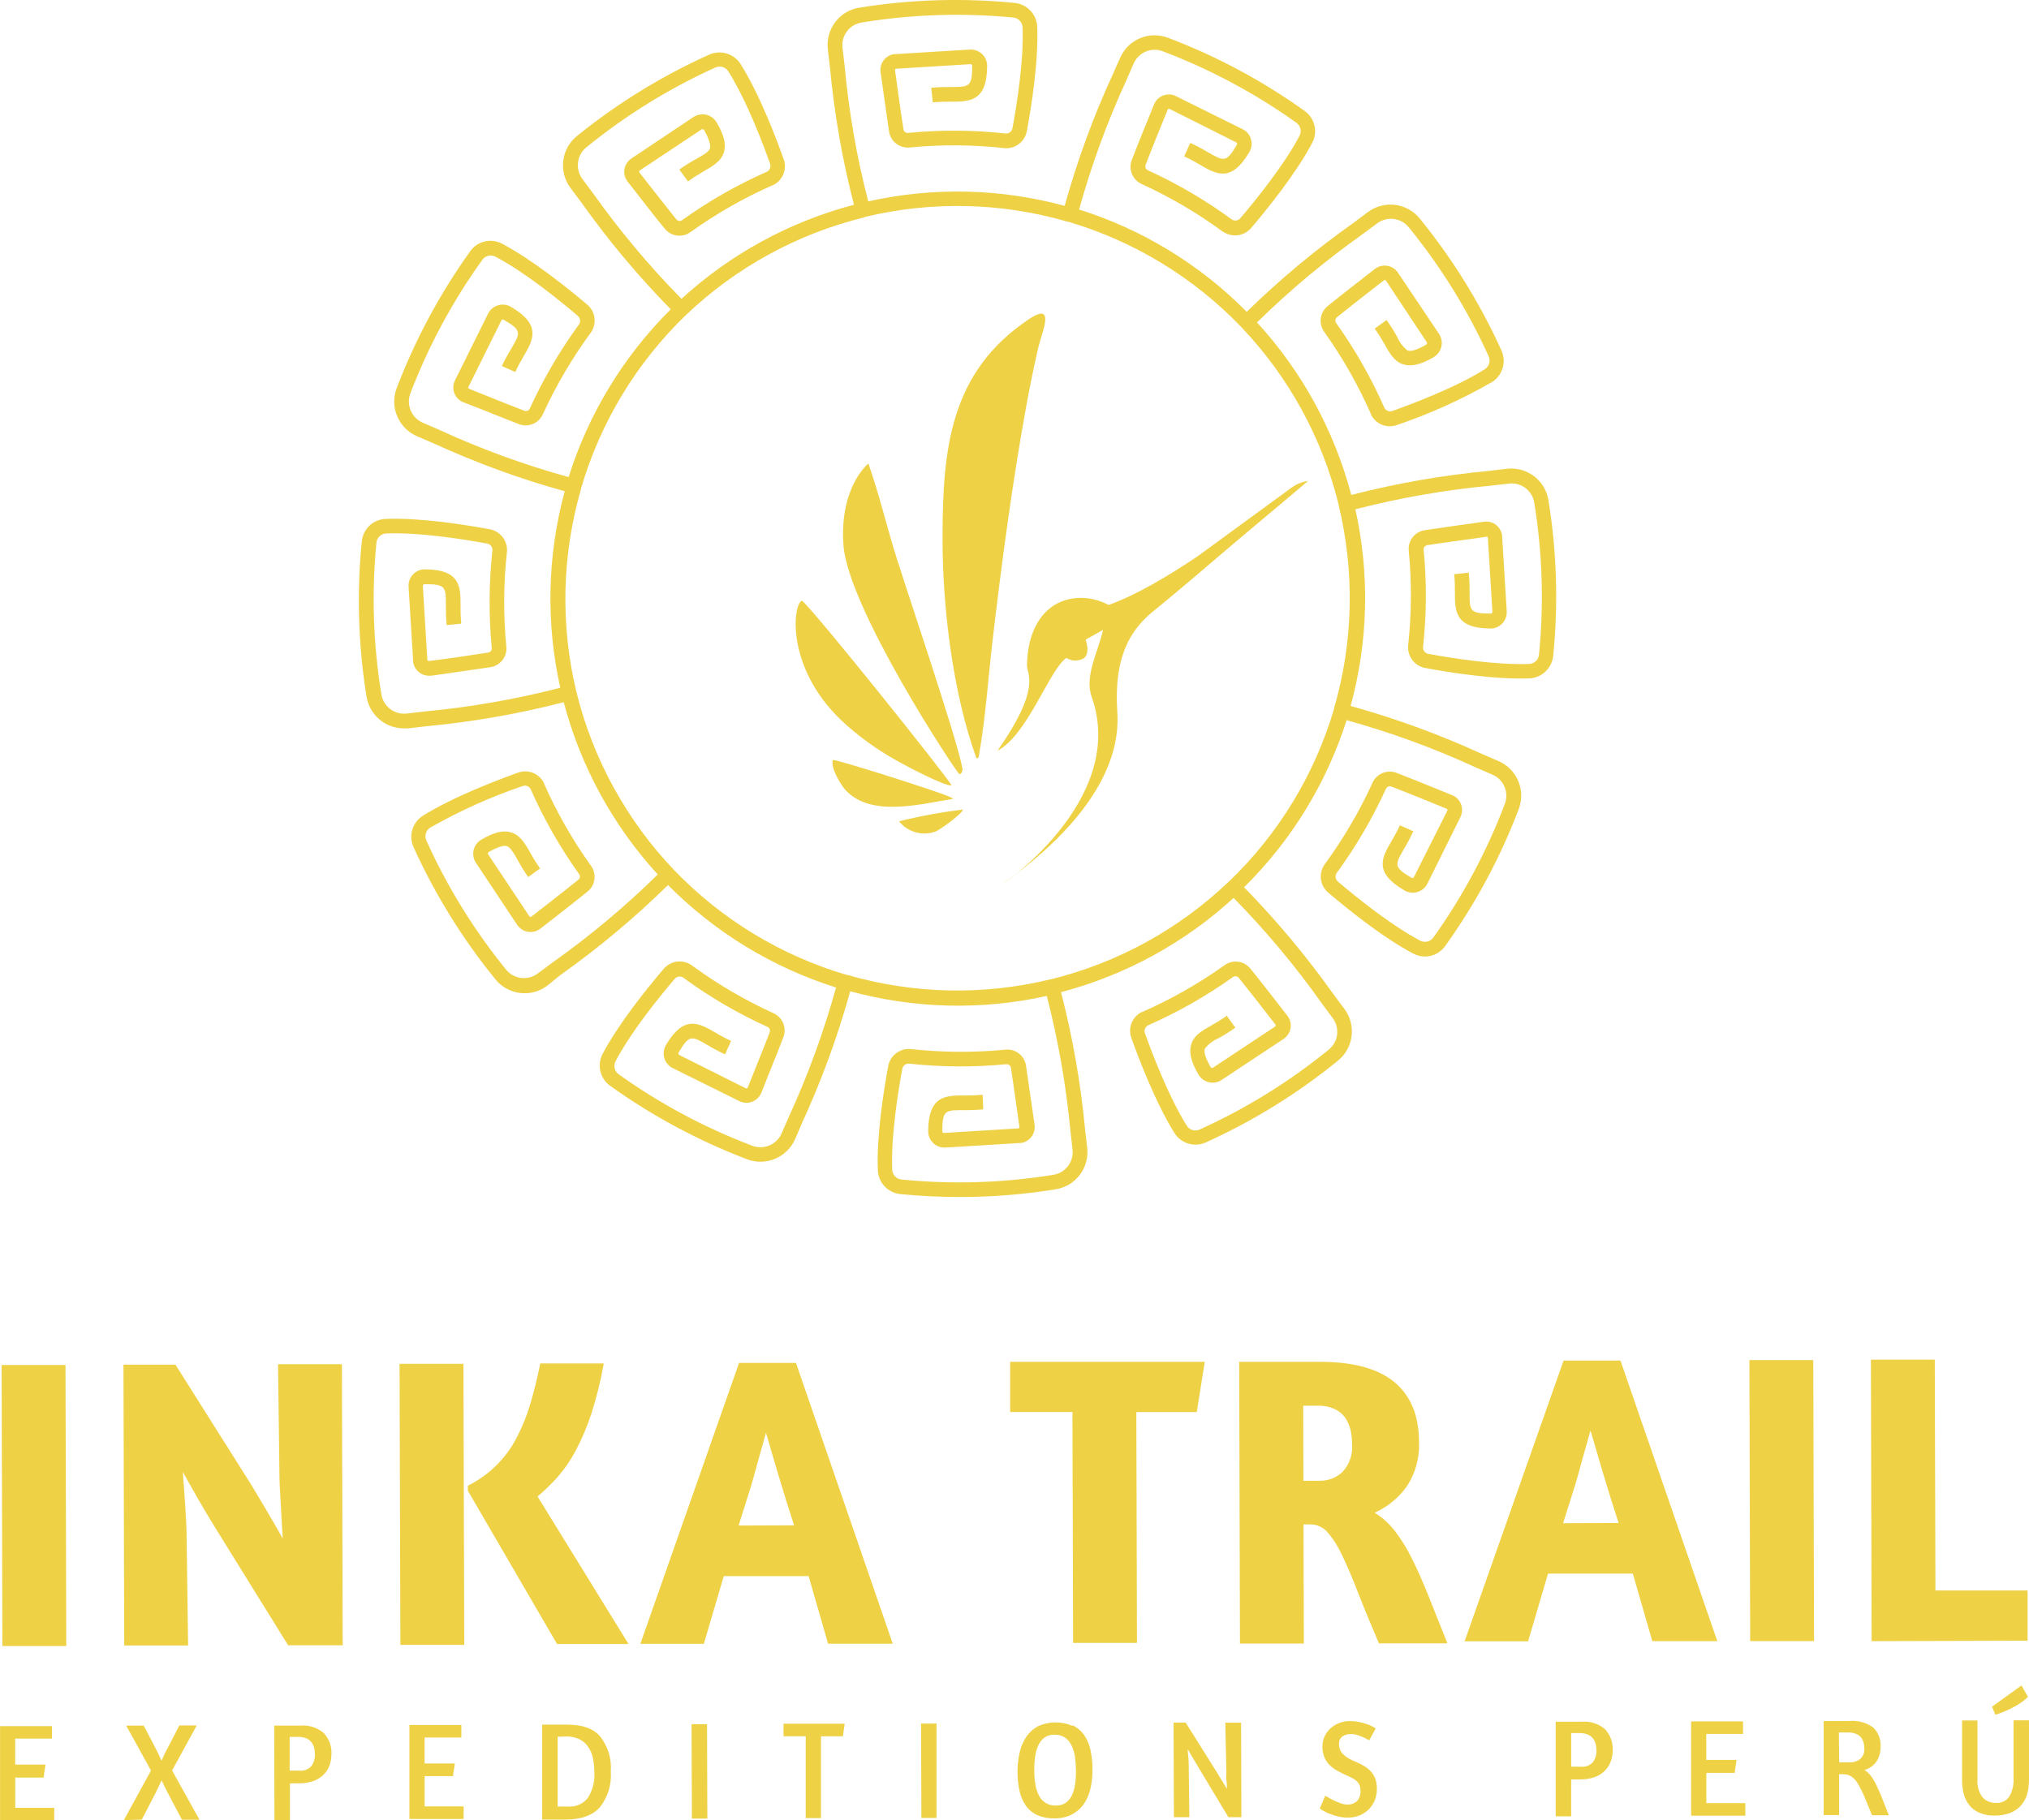
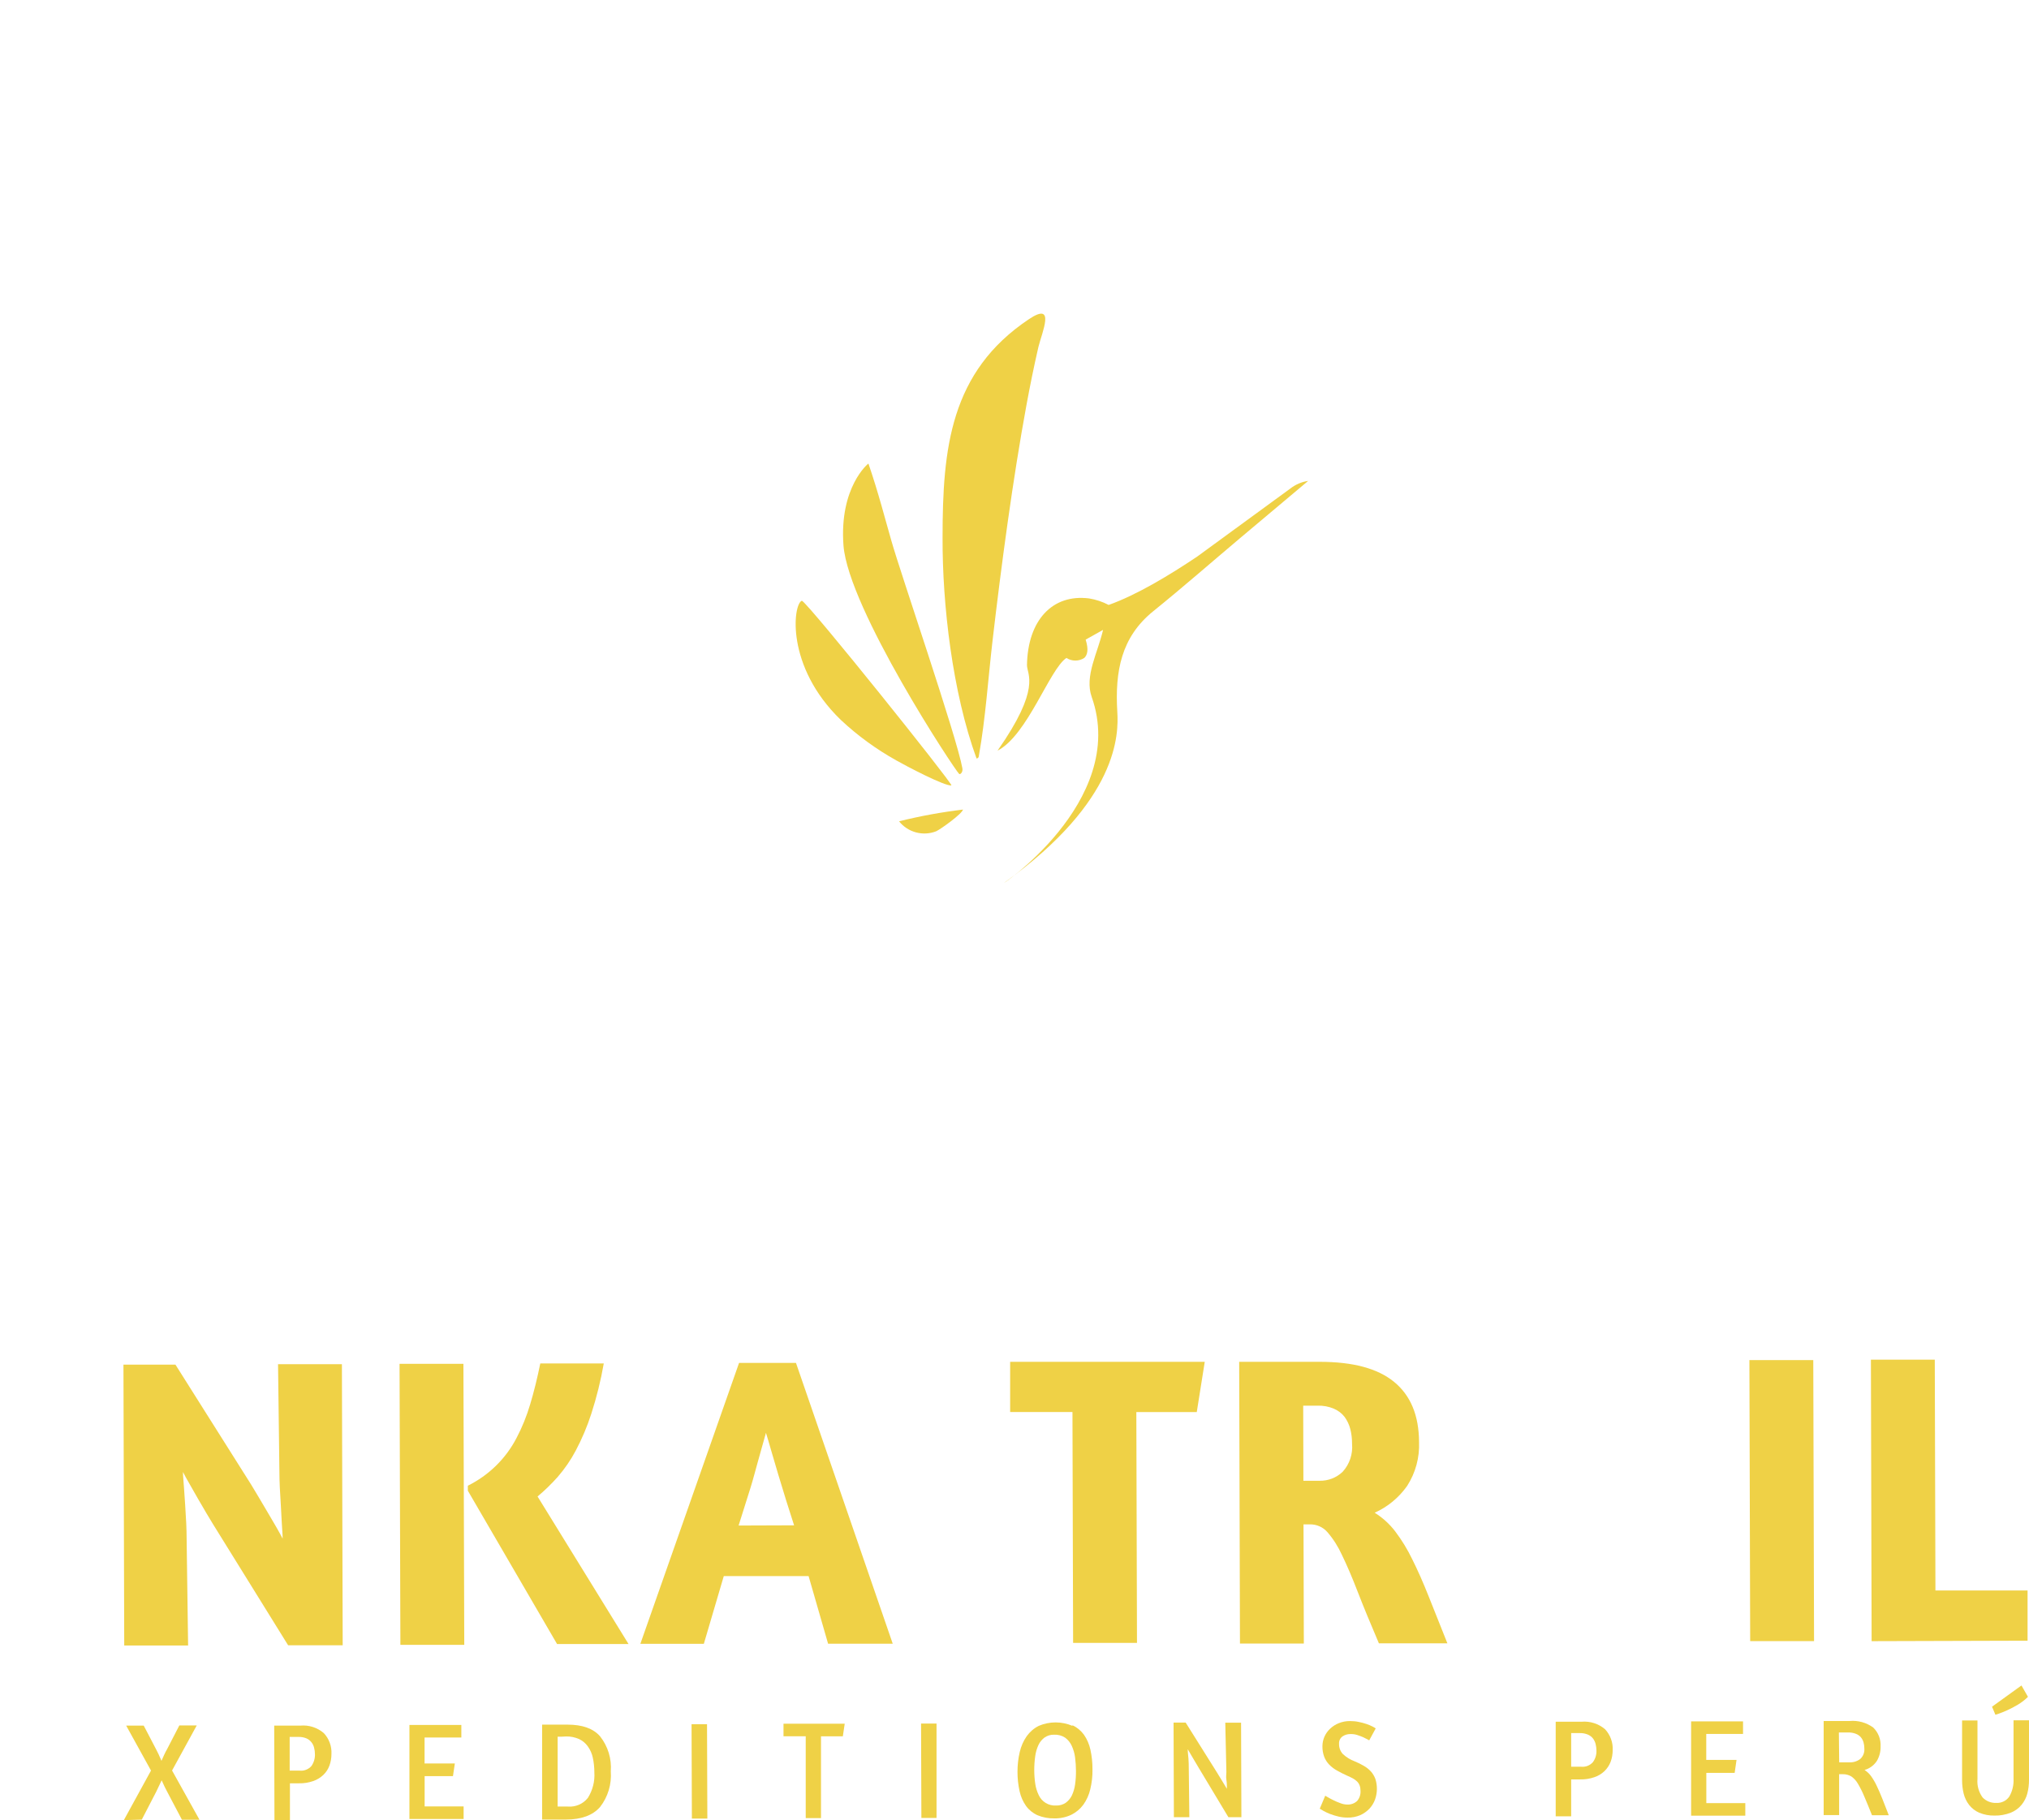
<svg xmlns="http://www.w3.org/2000/svg" id="Capa_2" data-name="Capa 2" viewBox="0 0 312.26 280.22">
  <defs>
    <style>
      .cls-1 {
        fill-rule: evenodd;
      }

      .cls-1, .cls-2 {
        fill: #efd146;
        stroke-width: 0px;
      }
    </style>
  </defs>
  <g id="Capa_1-2" data-name="Capa 1">
-     <path class="cls-2" d="m.25,210.12h9.83l.12,43.26H.37l-.12-43.26Z" />
    <path class="cls-2" d="m42.79,210h9.83l.12,43.26h-8.4l-11.55-18.63c-.24-.38-.57-.94-1-1.66l-1.32-2.26c-.46-.79-.89-1.56-1.31-2.3s-.77-1.35-1-1.82c0,.64.09,1.42.15,2.33s.13,1.85.19,2.78.12,1.86.16,2.75.06,1.64.06,2.24l.23,16.61h-9.83l-.12-43.24h8l11.67,18.5,1.2,2,1.34,2.27c.46.76.89,1.5,1.29,2.2s.74,1.31,1,1.82c0-.68-.09-1.47-.13-2.37s-.09-1.82-.15-2.78-.12-1.88-.16-2.78-.06-1.69-.06-2.37l-.21-16.55Z" />
    <path class="cls-2" d="m61.49,209.94h9.83l.13,43.26h-9.83l-.13-43.26Zm29.51,7.69c-.63,1.95-1.43,3.85-2.39,5.66-.77,1.46-1.71,2.82-2.79,4.07-.96,1.07-1.99,2.08-3.09,3l14,22.71h-11l-13.73-23.6v-.77c3.21-1.59,5.84-4.16,7.49-7.34.87-1.65,1.57-3.39,2.1-5.18.57-1.89,1.09-4,1.56-6.3h9.77c-.46,2.63-1.1,5.21-1.92,7.75Z" />
    <path class="cls-2" d="m113.74,209.8h8.76l14.89,43.22h-9.95l-3-10.41h-13.05l-3.07,10.43h-9.77l15.19-43.24Zm8.47,25c-.4-1.23-.81-2.52-1.23-3.86s-.82-2.65-1.2-3.93-.74-2.47-1.06-3.6-.6-2.08-.84-2.85c-.24.82-.51,1.79-.82,2.92s-.66,2.33-1,3.61-.76,2.58-1.18,3.9-.82,2.6-1.21,3.84l8.54-.03Z" />
    <path class="cls-2" d="m185.41,209.63l-1.23,7.74h-9.3l.1,35.53h-9.83l-.1-35.54h-9.59v-7.73h29.95Z" />
    <path class="cls-2" d="m190.71,209.63h12.39c5.08,0,8.9,1,11.45,3.09s3.82,5.17,3.84,9.26c.1,2.38-.54,4.74-1.83,6.75-1.27,1.8-2.99,3.23-5,4.13,1.22.76,2.29,1.73,3.16,2.87,1.02,1.35,1.9,2.79,2.63,4.31.84,1.68,1.69,3.6,2.55,5.77.86,2.17,1.81,4.56,2.85,7.15h-10.54c-1.28-3-2.36-5.6-3.24-7.88s-1.7-4.19-2.46-5.75c-.58-1.27-1.33-2.45-2.24-3.5-.67-.76-1.64-1.19-2.66-1.18h-1l.05,18.35h-9.83l-.12-43.37Zm9.88,18.31h2.5c1.32.02,2.59-.47,3.54-1.38,1.07-1.17,1.59-2.74,1.45-4.32,0-.76-.08-1.52-.27-2.26-.17-.67-.47-1.3-.87-1.86-.43-.56-1-.99-1.65-1.27-.8-.34-1.66-.5-2.53-.47h-2.2l.03,11.56Z" />
-     <path class="cls-2" d="m240.63,209.44h8.76l14.9,43.19h-10l-3-10.4h-13.05l-3.07,10.43h-9.77l15.23-43.22Zm8.47,25c-.4-1.23-.81-2.52-1.23-3.86s-.82-2.65-1.2-3.92-.73-2.48-1.06-3.61-.6-2.08-.84-2.84c-.23.81-.51,1.78-.82,2.91s-.66,2.33-1,3.61-.76,2.58-1.18,3.9-.81,2.6-1.21,3.84l8.54-.03Z" />
    <path class="cls-2" d="m269.23,209.36h9.83l.12,43.26h-9.83l-.12-43.26Z" />
    <path class="cls-2" d="m287.93,209.3h9.83l.1,35.53h14.18v7.73l-24,.07-.11-43.33Z" />
-     <path class="cls-2" d="m0,265.71h8v1.92H2.34v4h4.66l-.29,2H2.35v4.66h6v1.93H.01v-14.51Z" />
    <path class="cls-2" d="m19.06,280.18l4.18-7.63-3.82-6.92h2.7l1.91,3.66.38.76c.15.31.29.63.44,1,.15-.33.3-.65.45-1s.28-.55.39-.75l1.91-3.7h2.68l-3.8,6.94,4.22,7.58h-2.7l-2.26-4.29-.4-.78c-.16-.32-.31-.65-.46-1l-.84,1.76-2.22,4.29-2.76.08Z" />
    <path class="cls-2" d="m42.2,265.63h4.03c1.31-.12,2.61.3,3.61,1.16.81.87,1.23,2.02,1.17,3.2,0,.62-.1,1.24-.32,1.82-.2.54-.52,1.02-.94,1.42-.44.42-.98.74-1.56.94-.7.24-1.43.36-2.17.34h-1.4v5.69h-2.38l-.04-14.57Zm2.39,6.93h1.54c.68.07,1.35-.2,1.8-.71.37-.53.56-1.16.54-1.81,0-.34-.04-.67-.13-1-.07-.31-.21-.6-.41-.85-.21-.26-.47-.47-.78-.6-.39-.16-.81-.23-1.23-.22h-1.34v5.19Z" />
    <path class="cls-2" d="m63,265.53h8v1.93h-5.66v4h4.66l-.29,1.95h-4.36v4.66h6v1.93h-8.34v-14.47Z" />
    <path class="cls-2" d="m83.43,265.48h3.92c2.27,0,3.95.59,5,1.8,1.21,1.53,1.8,3.45,1.65,5.39.15,1.98-.44,3.94-1.66,5.5-1.12,1.27-2.87,1.92-5.25,1.92h-3.66v-14.61Zm2.88,1.86h-.49v10.75h1.57c1.18.1,2.34-.4,3.08-1.33.74-1.18,1.09-2.55,1-3.94,0-.76-.08-1.52-.24-2.26-.13-.63-.4-1.22-.77-1.74-.35-.49-.82-.88-1.36-1.13-.63-.27-1.31-.41-2-.39l-.79.04Z" />
    <path class="cls-2" d="m106.43,265.41h2.38l.05,14.53h-2.38l-.05-14.53Z" />
    <path class="cls-2" d="m130,265.34l-.29,1.94h-3.36v12.59h-2.35v-12.6h-3.42v-1.93h9.42Z" />
    <path class="cls-2" d="m141.75,265.31h2.38v14.53h-2.33l-.05-14.53Z" />
    <path class="cls-2" d="m165.05,265.57c.7.33,1.3.83,1.76,1.45.48.69.82,1.48,1,2.3.22,1,.33,2.03.32,3.06.02,1.03-.1,2.06-.34,3.06-.2.85-.56,1.66-1.07,2.37-.48.65-1.11,1.18-1.84,1.54-.82.39-1.72.58-2.62.56-.88.02-1.76-.14-2.58-.48-.7-.31-1.31-.8-1.76-1.41-.48-.68-.82-1.45-1-2.26-.22-.98-.33-1.99-.33-3,0-1.04.11-2.07.35-3.08.2-.87.56-1.69,1.07-2.42.48-.67,1.11-1.22,1.85-1.59,1.66-.71,3.53-.71,5.19,0v-.1Zm-4.29,1.89c-.4.3-.73.69-.94,1.15-.25.54-.42,1.12-.5,1.71-.1.71-.15,1.43-.15,2.15,0,.7.05,1.39.15,2.08.08.6.26,1.19.52,1.74.47,1.06,1.55,1.72,2.71,1.64.51.02,1.02-.13,1.45-.41.4-.29.73-.67.95-1.12.25-.53.42-1.1.5-1.68.1-.7.15-1.41.14-2.12,0-.7-.05-1.4-.14-2.1-.08-.62-.26-1.22-.52-1.78-.22-.49-.57-.91-1-1.23-.5-.33-1.09-.49-1.69-.46-.53-.02-1.04.13-1.48.43h0Z" />
    <path class="cls-2" d="m188.57,265.18h2.43l.05,14.55h-2l-4.58-7.62c-.25-.42-.53-.88-.83-1.4s-.59-1-.85-1.45c0,.46.07.94.11,1.44s.05,1,.05,1.43l.09,7.6h-2.38l-.05-14.57h1.86l4.73,7.54c.26.42.53.85.81,1.32s.54.91.81,1.34c0-.46,0-.92-.08-1.39s0-.86,0-1.19l-.17-7.6Z" />
    <path class="cls-2" d="m207.79,264.93c.45,0,.9.04,1.34.14.4.08.79.18,1.17.31.31.11.62.23.91.38.17.09.35.19.51.3l-1,1.84-.26-.15-.68-.34c-.3-.13-.61-.24-.92-.34-.32-.1-.66-.15-1-.14-.44-.01-.88.11-1.25.36-.36.26-.56.69-.53,1.14-.02.58.19,1.15.59,1.58.53.49,1.14.87,1.82,1.12.49.2.97.44,1.43.71.4.23.77.53,1.08.87.29.33.52.72.67,1.13.33,1.03.31,2.14-.05,3.16-.19.52-.48,1-.86,1.41-.4.42-.88.76-1.41,1-.61.26-1.27.39-1.94.38-.47,0-.95-.05-1.41-.16-.44-.1-.86-.23-1.28-.39-.34-.13-.68-.28-1-.46l-.61-.36.84-2,.36.21c.29.17.58.33.88.47.36.18.72.34,1.1.47.32.13.66.2,1,.21.58.04,1.16-.16,1.58-.56.37-.44.55-1,.51-1.57,0-.28-.04-.56-.14-.82-.09-.23-.22-.44-.4-.61-.19-.18-.4-.34-.63-.46-.27-.15-.55-.28-.83-.4-.6-.27-1.14-.54-1.61-.81-.45-.25-.86-.56-1.22-.93-.33-.35-.59-.75-.76-1.2-.19-.52-.28-1.07-.27-1.62,0-.51.11-1.02.32-1.49.21-.46.51-.88.88-1.22.39-.36.84-.65,1.33-.84.55-.22,1.14-.33,1.74-.32Z" />
    <path class="cls-2" d="m239.41,265.03h4c1.31-.11,2.61.31,3.61,1.16.8.87,1.23,2.02,1.17,3.2,0,.62-.1,1.24-.32,1.82-.21.54-.53,1.03-.95,1.43-.44.42-.97.74-1.55.93-.7.24-1.43.36-2.17.34h-1.4v5.68h-2.38v-14.56Zm2.4,6.93h1.54c.68.07,1.35-.2,1.8-.71.38-.52.57-1.16.54-1.8,0-.34-.05-.67-.13-1-.08-.31-.22-.6-.41-.85-.21-.26-.48-.46-.78-.59-.39-.16-.81-.24-1.23-.23h-.77c-.19-.01-.38-.01-.57,0v5.18Z" />
    <path class="cls-2" d="m260.25,264.98h8v1.93h-5.66v4h4.66l-.29,2h-4.36v4.65h6v1.93h-8.34v-14.51Z" />
    <path class="cls-2" d="m280.65,264.92h4c1.29-.12,2.58.24,3.63,1,.79.76,1.2,1.83,1.14,2.93.02.78-.18,1.54-.57,2.21-.44.68-1.12,1.18-1.9,1.4.39.25.73.57,1,.94.33.46.62.96.86,1.47.28.58.57,1.25.87,2,.29.77.63,1.62,1,2.56h-2.58c-.45-1.13-.85-2.09-1.19-2.89-.28-.69-.62-1.36-1-2-.25-.43-.59-.8-1-1.09-.39-.23-.84-.35-1.29-.34h-.58v6.29h-2.38v-14.48Zm2.4,6.36h1.54c.62.04,1.24-.15,1.73-.54.43-.41.65-1,.6-1.59,0-.31-.04-.62-.12-.92-.08-.29-.22-.57-.41-.8-.21-.24-.48-.43-.78-.54-.39-.15-.81-.22-1.23-.2h-1.38l.05,4.59Z" />
    <path class="cls-2" d="m304.33,264.85v9c-.09,1.01.19,2.02.79,2.84.55.57,1.33.88,2.12.84.8.04,1.56-.34,2-1,.47-.83.69-1.77.64-2.72v-9h2.38v9.18c0,.71-.08,1.41-.26,2.1-.17.64-.47,1.23-.89,1.74-.44.53-1,.94-1.64,1.2-.8.31-1.65.47-2.5.45-.81.02-1.62-.13-2.37-.44-.6-.26-1.13-.67-1.54-1.18-.4-.51-.69-1.11-.85-1.74-.17-.69-.25-1.39-.25-2.1v-9.18h2.37Zm2.24-2.13l4.53-3.27,1,1.75c-.47.47-.99.87-1.56,1.21-.53.32-1.08.6-1.64.86-.51.23-.94.4-1.29.52l-.52.17-.52-1.24Z" />
    <path class="cls-1" d="m150.29,116.76c-3.71-10.17-5.27-23.68-5.23-34,0-13.72,1.16-25.51,13.29-33.63,4.19-2.8,2,2.05,1.46,4.28-.69,3-1.3,6-1.85,9-2.1,11.43-3.85,24.55-5.2,36.14-.68,5.83-1.09,12.08-2.11,17.78,0,.29-.18.42-.38.43" />
    <path class="cls-1" d="m129.81,83.96c.74,9.72,17.17,34.65,17.81,35.18.14.12.6-.24.49-.87-.87-4.9-9.49-29.93-10.94-35.07-.87-3-2-7.43-3.52-11.84,0-.05-4.51,3.6-3.84,12.6Z" />
    <path class="cls-1" d="m123.39,92.48c-1.33.51-2.54,10.07,6,18.33,2.6,2.44,5.49,4.54,8.6,6.27,1.32.76,7.47,4,8.44,3.82-.11-.67-21.58-27.49-23-28.42" />
-     <path class="cls-1" d="m146.48,122.96h.28c-.22-.12-.45-.23-.68-.33-1.63-.77-17.09-5.68-17.9-5.65-.43,1.07,1.19,3.89,2.09,4.79,4,4.09,11.66,1.92,16.21,1.24" />
    <path class="cls-1" d="m138.35,126.41c1.36,1.72,3.69,2.35,5.73,1.55.77-.37,4-2.7,4.12-3.34-3.32.4-6.61,1-9.85,1.81" />
    <path class="cls-2" d="m154.63,135.83c17.56-12.63,17.53-22.86,17.32-26.27-.37-6.2.59-11.48,5.53-15.47,4.53-3.66,8.91-7.5,13.36-11.25l10.48-8.81c-.99.14-1.92.54-2.71,1.15-4.79,3.5-9.6,7-14.37,10.5-4.28,2.87-9.29,5.9-13.62,7.44-.94-.49-1.95-.83-3-1-5.68-.73-9.46,3.4-9.57,10.27,0,1.45,2.25,3.49-4.53,13.16,4.61-2.37,8-12.55,10.6-14.27.84.54,1.91.54,2.75,0,.49-.47.69-1.29.21-2.82l2.68-1.5c-.83,3.58-2.88,7.13-1.75,10.32,5.75,16.24-15.02,29.74-13.38,28.55Z" />
-     <path class="cls-2" d="m238.3,77c-.49-3.06-3.3-5.19-6.38-4.84l-2.81.33c-7.14.67-14.21,1.91-21.15,3.7-2.61-9.9-7.59-19.02-14.51-26.56,5.03-4.93,10.44-9.46,16.18-13.53l2.33-1.73c1.52-1.12,3.66-.85,4.85.62,4.93,6.06,9.06,12.72,12.28,19.84.34.71.1,1.57-.57,2-4.54,2.87-11.44,5.44-14.23,6.43-.46.17-.98-.02-1.22-.45-2.02-4.6-4.51-8.98-7.43-13.07-.21-.29-.16-.69.12-.91,1.74-1.42,5.72-4.51,7.21-5.67.08-.08.21-.08.3,0,0,0,0,0,0,0l6.32,9.54c.03.06.03.13,0,.19-.02.08-.06.14-.13.18-1.4.8-2.36,1.09-2.87.87-.69-.56-1.23-1.28-1.58-2.1-.49-.89-1.03-1.75-1.62-2.58l-1.83,1.32c.55.78,1.06,1.58,1.52,2.42.77,1.35,1.44,2.52,2.63,3s2.73.28,4.89-1l.13-.08c1.17-.76,1.51-2.32.75-3.5h0s-6.32-9.42-6.32-9.42l-.11-.16c-.84-1.07-2.38-1.27-3.46-.44-2.56,2-5.7,4.43-7.26,5.71-1.22.98-1.45,2.74-.52,4,2.83,3.97,5.24,8.22,7.2,12.68v.06c.74,1.47,2.46,2.14,4,1.57,5.09-1.73,10-3.95,14.66-6.64,1.59-1.04,2.18-3.08,1.41-4.81-3.3-7.29-7.54-14.13-12.59-20.34-1.96-2.4-5.46-2.84-7.95-1-.81.61-1.58,1.19-2.33,1.74-5.8,4.11-11.26,8.66-16.34,13.63-7.19-7.27-16.05-12.68-25.8-15.75,1.89-6.82,4.32-13.47,7.28-19.9.36-.82.73-1.67,1.11-2.56.75-1.73,2.74-2.57,4.5-1.89,7.3,2.77,14.21,6.47,20.56,11,.63.46.83,1.31.48,2-2.38,4.52-6.71,9.87-9.11,12.68-.32.39-.87.48-1.3.22-4.04-2.97-8.38-5.51-12.94-7.59-.32-.14-.47-.5-.35-.83.81-2.13,2.65-6.66,3.41-8.51.04-.1.15-.15.26-.12.01,0,.02,0,.03.02l10.24,5.14c.05.03.1.08.12.14.03.07.03.15,0,.22-1.64,2.8-2,2.58-4.48,1.15-.87-.52-1.77-1-2.7-1.42l-.94,2.07c.85.39,1.67.83,2.47,1.31,2.45,1.43,4.78,2.78,7.54-1.94.04-.06.08-.13.11-.2.3-.59.34-1.28.13-1.91-.2-.63-.65-1.15-1.25-1.44l-10.24-5.08-.18-.09c-1.26-.51-2.69.09-3.21,1.35-.76,1.86-2.62,6.41-3.44,8.58-.54,1.44.13,3.05,1.54,3.68,4.42,2.02,8.61,4.49,12.53,7.37h.05c1.39.92,3.26.63,4.31-.66,2.43-2.86,6.88-8.36,9.37-13.08.87-1.69.37-3.76-1.17-4.87-6.49-4.65-13.56-8.44-21.03-11.27-2.9-1.11-6.16.25-7.39,3.1l-1.14,2.56c-3,6.53-5.47,13.29-7.39,20.21-9.87-2.69-20.25-2.92-30.23-.69-1.77-6.83-2.99-13.8-3.63-20.83-.11-.91-.22-1.84-.33-2.82-.22-1.9,1.11-3.62,3-3.89,7.69-1.26,15.52-1.51,23.28-.76.78.07,1.38.7,1.43,1.48.21,5.13-.88,11.91-1.55,15.54-.08.49-.5.85-1,.84-5-.56-10.05-.59-15.06-.1-.35.04-.67-.21-.72-.56-.35-2.2-1-6.9-1.3-9.09-.02-.11.06-.21.17-.23,0,0,.01,0,.02,0l11.43-.7c.15,0,.25.1.26.29,0,3.23-.48,3.23-3.3,3.22-1-.01-2,.03-3,.12l.24,2.25c.93-.09,1.87-.12,2.8-.11,2.82,0,5.52,0,5.56-5.43v-.22c-.08-1.39-1.27-2.45-2.66-2.37,0,0-.01,0-.02,0l-11.43.7h-.19c-1.34.18-2.28,1.41-2.1,2.75,0,0,0,.01,0,.02.29,2.19,1,6.92,1.3,9.13.23,1.56,1.66,2.65,3.22,2.47,4.86-.47,9.76-.43,14.61.11,1.67.11,3.14-1.07,3.4-2.72.68-3.68,1.79-10.65,1.58-16-.1-1.9-1.58-3.45-3.47-3.64-7.97-.79-16.01-.54-23.92.73-3.06.49-5.19,3.31-4.84,6.39.12,1,.22,1.92.33,2.82.67,7.13,1.9,14.2,3.7,21.13-9.89,2.6-19.01,7.57-26.55,14.48-4.95-5.04-9.5-10.46-13.59-16.22l-1.67-2.24c-1.12-1.53-.85-3.67.62-4.86,6.06-4.93,12.72-9.06,19.84-12.28.72-.34,1.57-.09,2,.57,2.88,4.57,5.45,11.45,6.43,14.23.17.46-.02.98-.45,1.22-4.6,2.03-8.98,4.53-13.07,7.46-.28.22-.69.16-.91-.12-1.25-1.54-3.76-4.76-5.27-6.69l-.4-.52c-.07-.1-.05-.24.05-.31,0,0,0,0,0,0l9.54-6.34c.06-.03.13-.03.19,0,.08.02.14.07.18.14.74,1.3,1,2.23.91,2.75s-1,1.06-2.15,1.69c-.89.49-1.75,1.03-2.58,1.62l1.33,1.83c.76-.55,1.54-1.05,2.35-1.52,1.51-.86,2.81-1.61,3.21-3.07.31-1.17,0-2.54-1.12-4.44-.03-.06-.06-.11-.1-.16-.36-.56-.93-.95-1.58-1.09-.66-.14-1.35,0-1.91.36l-9.5,6.35c-.05.03-.1.06-.14.1-.54.39-.9.98-1,1.64-.09.65.09,1.32.49,1.84l.41.52c1.51,1.93,4,5.17,5.3,6.72.97,1.23,2.74,1.47,4,.53,3.97-2.84,8.22-5.26,12.68-7.23h.06c1.46-.74,2.14-2.46,1.57-4-1-2.82-3.64-9.89-6.64-14.65-1.04-1.59-3.08-2.19-4.81-1.42-7.29,3.28-14.13,7.49-20.35,12.52-2.43,1.96-2.87,5.5-1,8,.59.78,1.14,1.53,1.68,2.25,4.14,5.83,8.74,11.32,13.75,16.43-7.26,7.21-12.65,16.07-15.72,25.83-6.83-1.89-13.5-4.32-19.94-7.29l-2.52-1.09c-1.73-.76-2.56-2.74-1.89-4.51,2.79-7.3,6.51-14.21,11.07-20.55.45-.64,1.3-.85,2-.5,4.54,2.39,9.88,6.72,12.68,9.11.38.31.48.84.24,1.27-2.97,4.07-5.52,8.42-7.61,13-.14.32-.5.48-.83.35-1.34-.5-3.68-1.44-5.74-2.27l-2.77-1.11c-.05-.01-.1-.06-.11-.11-.03-.06-.03-.12,0-.18l5.08-10.24c.06-.12.21-.18.33-.11,0,0,.02,0,.03.01,2.8,1.64,2.58,2,1.15,4.47-.53.86-1.01,1.74-1.45,2.65l2.07.93c.39-.85.83-1.67,1.31-2.47,1.43-2.46,2.78-4.78-1.95-7.55l-.17-.1c-1.24-.61-2.75-.11-3.37,1.13l-5.08,10.24c-.03.06-.06.12-.09.18-.25.61-.25,1.28,0,1.89.25.61.74,1.09,1.35,1.33l2.79,1.08c2.07.83,4.42,1.77,5.78,2.29,1.45.55,3.07-.13,3.69-1.55,2.03-4.44,4.52-8.66,7.41-12.6.93-1.39.65-3.26-.66-4.31-2.85-2.4-8.33-6.83-13.08-9.34-1.69-.87-3.76-.37-4.86,1.18-4.66,6.51-8.47,13.6-11.32,21.08-1.1,2.9.27,6.14,3.1,7.39l2.52,1.08c6.54,3,13.31,5.48,20.24,7.4-2.68,9.88-2.92,20.26-.68,30.25-6.85,1.77-13.84,2.99-20.89,3.65l-2.76.32c-1.89.21-3.61-1.12-3.89-3-1.26-7.7-1.51-15.53-.76-23.29.07-.78.7-1.39,1.48-1.43,5.14-.21,11.91.88,15.54,1.55.49.08.85.5.84,1-.55,5-.58,10.05-.11,15.06.05.35-.2.67-.55.72,0,0,0,0,0,0-2.11.34-6.57,1-9,1.29h-.12c-.11.02-.22-.06-.24-.18,0,0,0-.01,0-.02l-.7-11.43s.06-.08.1-.11c.06-.06.15-.09.23-.08,3.23,0,3.23.46,3.22,3.3-.01,1,.03,2,.12,3l2.25-.22c-.09-.93-.12-1.87-.11-2.8,0-2.84,0-5.52-5.43-5.56h-.22c-1.38.09-2.44,1.28-2.35,2.66l.7,11.42v.19c.2,1.33,1.43,2.26,2.77,2.09h.13c2.4-.33,6.88-1,9-1.3,1.54-.24,2.62-1.66,2.44-3.21-.47-4.86-.43-9.76.11-14.61.1-1.67-1.07-3.15-2.72-3.42-3.68-.68-10.64-1.8-16-1.58-1.9.09-3.44,1.56-3.63,3.45-.79,7.97-.54,16,.73,23.91.46,2.81,2.89,4.88,5.74,4.88.22.01.43.01.65,0l2.76-.32c7.15-.67,14.24-1.91,21.2-3.71,2.6,9.88,7.57,18.98,14.47,26.52-5.07,4.99-10.54,9.56-16.35,13.66l-2.14,1.6c-1.53,1.12-3.67.85-4.86-.62-4.92-6.06-9.04-12.73-12.25-19.84-.34-.71-.1-1.57.56-2,4.53-2.58,9.3-4.73,14.24-6.41.47-.18.99.02,1.23.46,2.03,4.6,4.53,8.98,7.45,13.07.22.27.17.67-.1.89,0,0-.01,0-.02.01-1.76,1.44-5.63,4.45-7.21,5.67-.1.07-.24.05-.31-.05,0,0,0,0,0,0l-6.35-9.55c-.07-.13-.03-.28.1-.35,0,0,0,0,.01,0,1.3-.75,2.23-1.05,2.75-.91s1.06,1,1.69,2.14c.49.91,1.03,1.79,1.62,2.63l1.83-1.33c-.54-.76-1.03-1.55-1.48-2.37-.86-1.51-1.61-2.81-3.07-3.2-1.16-.32-2.54,0-4.44,1.11l-.18.11c-1.15.76-1.47,2.32-.71,3.47l6.35,9.56.11.15c.84,1.08,2.38,1.27,3.46.44,1.59-1.23,5.48-4.25,7.25-5.7,1.23-.97,1.46-2.74.53-4-2.84-3.96-5.26-8.21-7.23-12.67v-.06c-.74-1.47-2.46-2.15-4-1.58-2.8,1-9.84,3.64-14.66,6.65-1.59,1.03-2.19,3.07-1.41,4.8,3.3,7.29,7.54,14.13,12.59,20.34,1.96,2.44,5.5,2.88,8,1l2-1.63c5.89-4.17,11.43-8.81,16.58-13.86,7.21,7.28,16.09,12.69,25.86,15.77-1.9,6.85-4.34,13.54-7.31,20-.35.79-.7,1.61-1.07,2.46-.76,1.73-2.74,2.57-4.51,1.9-7.3-2.77-14.21-6.46-20.56-11-.64-.45-.85-1.3-.49-2,2.38-4.55,6.71-9.88,9.1-12.68.31-.38.85-.48,1.28-.23,4.06,2.98,8.42,5.53,13,7.61.32.14.47.5.35.83-.5,1.32-1.42,3.62-2.24,5.65-.43,1.1-.84,2.12-1.14,2.86-.04.11-.16.16-.27.12,0,0-.01,0-.02,0l-10.26-5.14c-.13-.08-.17-.24-.09-.37,1.64-2.79,2-2.57,4.47-1.14.87.52,1.76,1,2.68,1.42l.92-2.07c-.84-.39-1.67-.83-2.46-1.31-2.46-1.42-4.78-2.77-7.56,1.95l-.09.17c-.62,1.24-.12,2.75,1.12,3.37,0,0,0,0,0,0l10.25,5.08.17.08c1.27.52,2.71-.09,3.23-1.36l1.14-2.87c.82-2,1.74-4.35,2.26-5.7.54-1.45-.15-3.07-1.57-3.69-4.44-2.03-8.66-4.51-12.6-7.4-1.39-.94-3.26-.65-4.31.65-2.43,2.85-6.88,8.33-9.38,13.09-.85,1.69-.35,3.75,1.19,4.85,6.51,4.66,13.59,8.46,21.07,11.31,2.9,1.1,6.16-.27,7.4-3.11.37-.85.72-1.67,1.06-2.47,3.01-6.55,5.49-13.33,7.42-20.28,9.88,2.69,20.26,2.94,30.25.72,1.77,6.86,2.99,13.85,3.65,20.9.1.88.21,1.8.32,2.75.21,1.89-1.12,3.61-3,3.89-7.71,1.25-15.55,1.49-23.33.72-.77-.08-1.38-.7-1.43-1.48-.22-5.33,1-12.61,1.55-15.53.08-.49.5-.85,1-.84,4.98.55,10.01.58,15,.1.35-.04.67.2.72.55.35,2.19,1,7,1.31,9.09.01.12-.08.23-.2.24,0,0,0,0,0,0l-11.41.7c-.14,0-.25-.1-.26-.29,0-3.23.48-3.23,3.3-3.22,1,.01,2-.03,3-.12l-.09-2.25c-.86.08-1.73.12-2.59.11h-.41c-2.78,0-5.34.11-5.38,5.44v.19c.06,1.38,1.24,2.46,2.62,2.39,0,0,.01,0,.02,0l11.42-.7h.19c1.36-.19,2.3-1.43,2.12-2.79-.29-2.07-1-6.92-1.32-9.13-.23-1.54-1.64-2.63-3.19-2.45-4.85.47-9.74.43-14.59-.1h-.06c-1.66-.11-3.12,1.07-3.38,2.71-.68,3.67-1.8,10.64-1.58,16,.1,1.9,1.58,3.44,3.47,3.62,3,.3,6.08.45,9.12.45,4.95,0,9.9-.39,14.79-1.19,3.06-.49,5.19-3.3,4.84-6.38-.11-1-.22-1.87-.32-2.75-.67-7.16-1.91-14.25-3.71-21.21,9.9-2.61,19.02-7.59,26.56-14.51,4.96,5.05,9.51,10.49,13.6,16.27.53.72,1.08,1.47,1.66,2.24,1.13,1.52.85,3.66-.62,4.85-6.06,4.93-12.72,9.06-19.84,12.28-.71.35-1.58.1-2-.57-2.88-4.59-5.45-11.46-6.44-14.22-.18-.47.02-.99.46-1.23,4.6-2.03,8.98-4.52,13.07-7.43.28-.21.68-.16.9.11,1.39,1.71,4.32,5.47,5.67,7.22.02.05.02.1,0,.15-.01.06-.05.11-.1.15l-9.54,6.32c-.12.07-.27.04-.34-.08,0,0-.01-.02-.02-.03-.8-1.39-1.09-2.35-.87-2.86.56-.69,1.28-1.23,2.1-1.58.89-.49,1.75-1.03,2.58-1.62l-1.32-1.83c-.76.54-1.56,1.04-2.38,1.49-1.35.77-2.52,1.44-3,2.63s-.28,2.73,1,4.88l.09.16c.76,1.16,2.32,1.49,3.48.73l9.55-6.32.15-.11c1.08-.83,1.28-2.37.45-3.45,0,0,0,0,0,0-1.46-1.89-4.31-5.55-5.7-7.26-.98-1.22-2.74-1.45-4-.52-3.97,2.83-8.22,5.24-12.68,7.2h-.06c-1.47.74-2.15,2.46-1.58,4,1,2.81,3.65,9.86,6.65,14.66.7,1.09,1.91,1.75,3.21,1.75.55,0,1.09-.12,1.59-.34,7.29-3.3,14.13-7.53,20.34-12.59,2.41-1.95,2.85-5.46,1-7.95-.57-.78-1.13-1.52-1.66-2.23-4.16-5.86-8.77-11.38-13.79-16.51,7.27-7.17,12.68-15.99,15.78-25.72,6.83,1.89,13.5,4.33,19.94,7.3l2.52,1.09c1.73.75,2.57,2.74,1.89,4.5-2.77,7.3-6.46,14.21-11,20.57-.45.63-1.3.84-2,.49-4.52-2.37-9.87-6.71-12.68-9.1-.38-.31-.48-.85-.23-1.28,2.97-4.06,5.52-8.42,7.61-13,.14-.31.49-.47.82-.36,2.13.81,6.67,2.66,8.53,3.42.11.05.15.17.11.28,0,0,0,0,0,.01l-5.16,10.25c-.06.12-.22.17-.34.1,0,0-.01,0-.02-.01-2.79-1.64-2.57-2-1.14-4.47.52-.87.99-1.77,1.42-2.69l-2.07-.92c-.39.85-.83,1.67-1.31,2.47-1.43,2.46-2.78,4.78,2,7.55l.18.1c1.24.61,2.74.11,3.36-1.13l5.08-10.24c.03-.06.06-.12.08-.18.51-1.26-.09-2.69-1.35-3.21-1.86-.76-6.43-2.62-8.58-3.44-1.45-.54-3.07.15-3.69,1.57-2.03,4.44-4.51,8.66-7.4,12.6-.93,1.39-.65,3.26.65,4.31,2.86,2.43,8.35,6.89,13.08,9.37.54.28,1.15.43,1.76.43,1.24,0,2.4-.61,3.12-1.62,4.66-6.51,8.47-13.59,11.31-21.07,1.11-2.9-.26-6.16-3.11-7.39l-2.52-1.09c-6.54-3-13.31-5.48-20.24-7.4,2.7-9.88,2.96-20.27.73-30.27,6.84-1.77,13.81-2.99,20.84-3.64l2.81-.32c1.9-.22,3.62,1.11,3.89,3,1.25,7.71,1.49,15.55.72,23.33-.06.78-.7,1.39-1.48,1.43-5.14.2-11.91-.88-15.53-1.55-.49-.08-.85-.5-.84-1,.55-4.98.58-10.01.1-15-.05-.35.2-.68.55-.73,2.23-.36,7.22-1,9.09-1.3.05-.02.1-.02.15,0,.05.03.09.09.09.15l.7,11.42c0,.14-.1.25-.29.26-3.23,0-3.23-.46-3.22-3.3.01-1-.03-2-.12-3l-2.25.24c.09.93.12,1.87.11,2.8,0,2.84,0,5.52,5.43,5.56h.22c1.38-.1,2.42-1.3,2.32-2.68,0-.01,0-.02,0-.04l-.7-11.42v-.18c-.09-.65-.43-1.24-.95-1.64-.52-.4-1.18-.57-1.83-.48-3.21.44-7.15,1-9.14,1.31-1.54.23-2.62,1.64-2.45,3.19.47,4.85.43,9.74-.1,14.58v.06c-.11,1.66,1.07,3.13,2.71,3.39,3.68.68,10.64,1.79,16,1.58,1.89-.11,3.43-1.58,3.62-3.47.79-7.97.55-16.01-.73-23.92Zm-105.22-43.6c10.28-2.48,21.04-2.24,31.2.72h.08c10.15,2.99,19.34,8.58,26.66,16.21h0c7.3,7.66,12.47,17.09,15,27.37v.08c2.49,10.29,2.25,21.05-.7,31.21v.08c-2.98,10.14-8.56,19.32-16.19,26.63l-.07.06c-7.66,7.3-17.09,12.47-27.37,15h-.07c-10.28,2.5-21.03,2.26-31.19-.68h-.09c-10.14-2.98-19.32-8.56-26.63-16.18h0c-7.3-7.67-12.48-17.11-15-27.39h0c-2.49-10.29-2.24-21.04.7-31.21v-.07c2.96-10.18,8.54-19.41,16.18-26.76h0c7.66-7.3,17.1-12.47,27.38-15" />
  </g>
</svg>